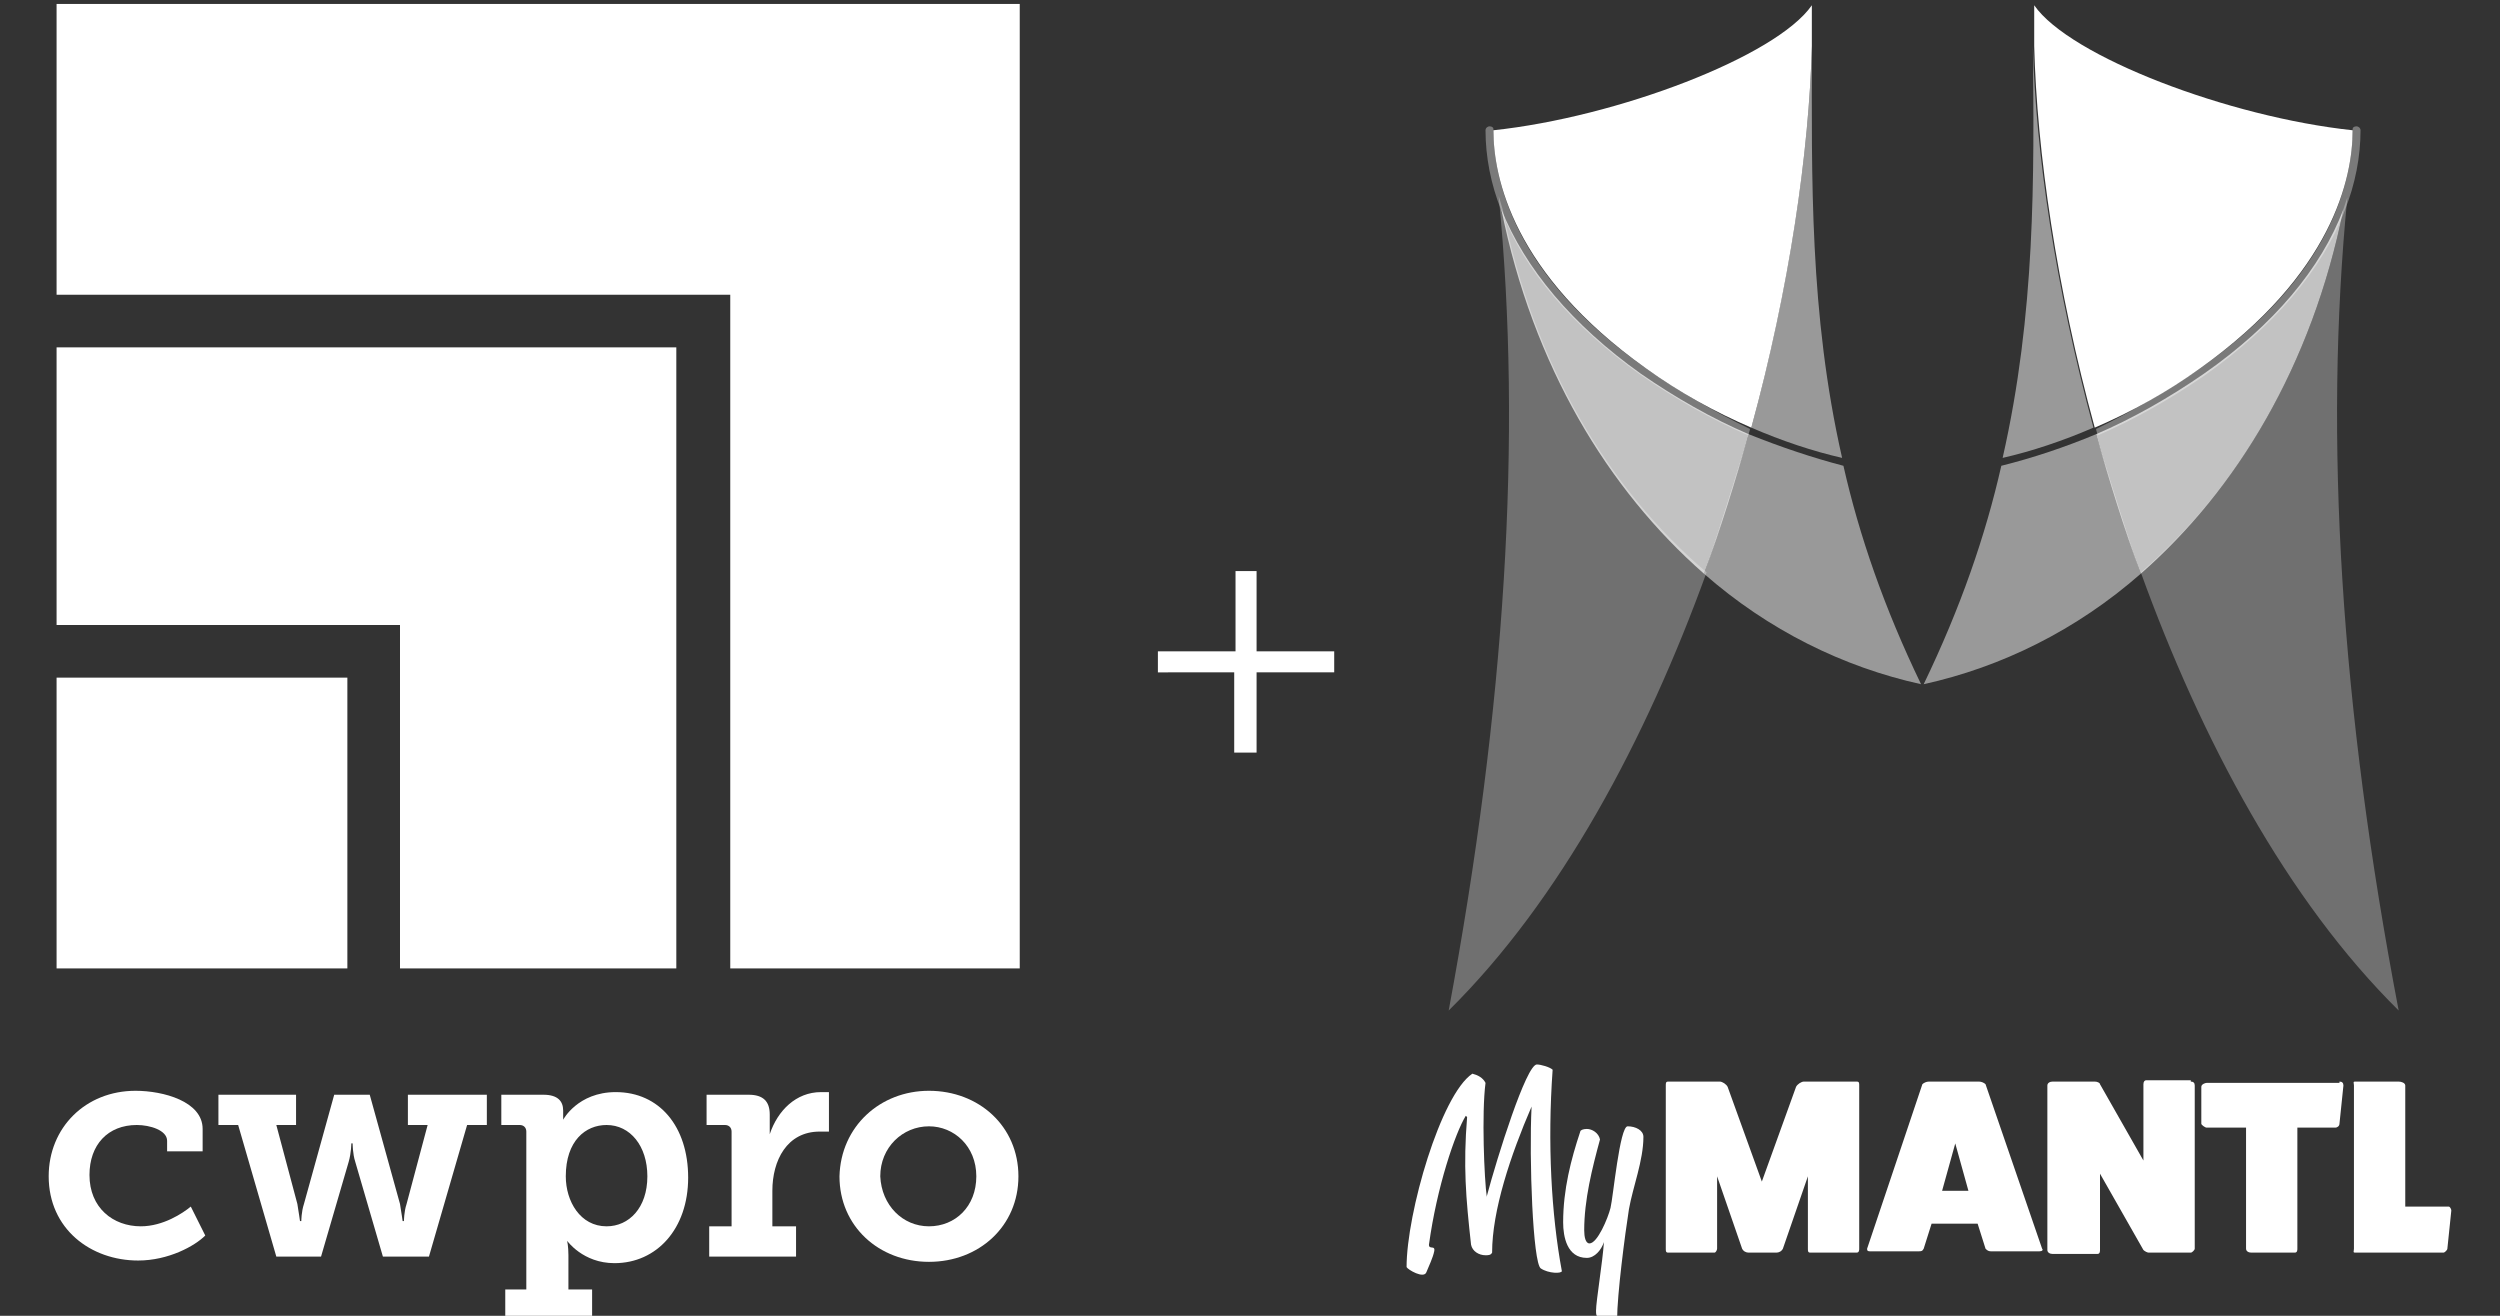
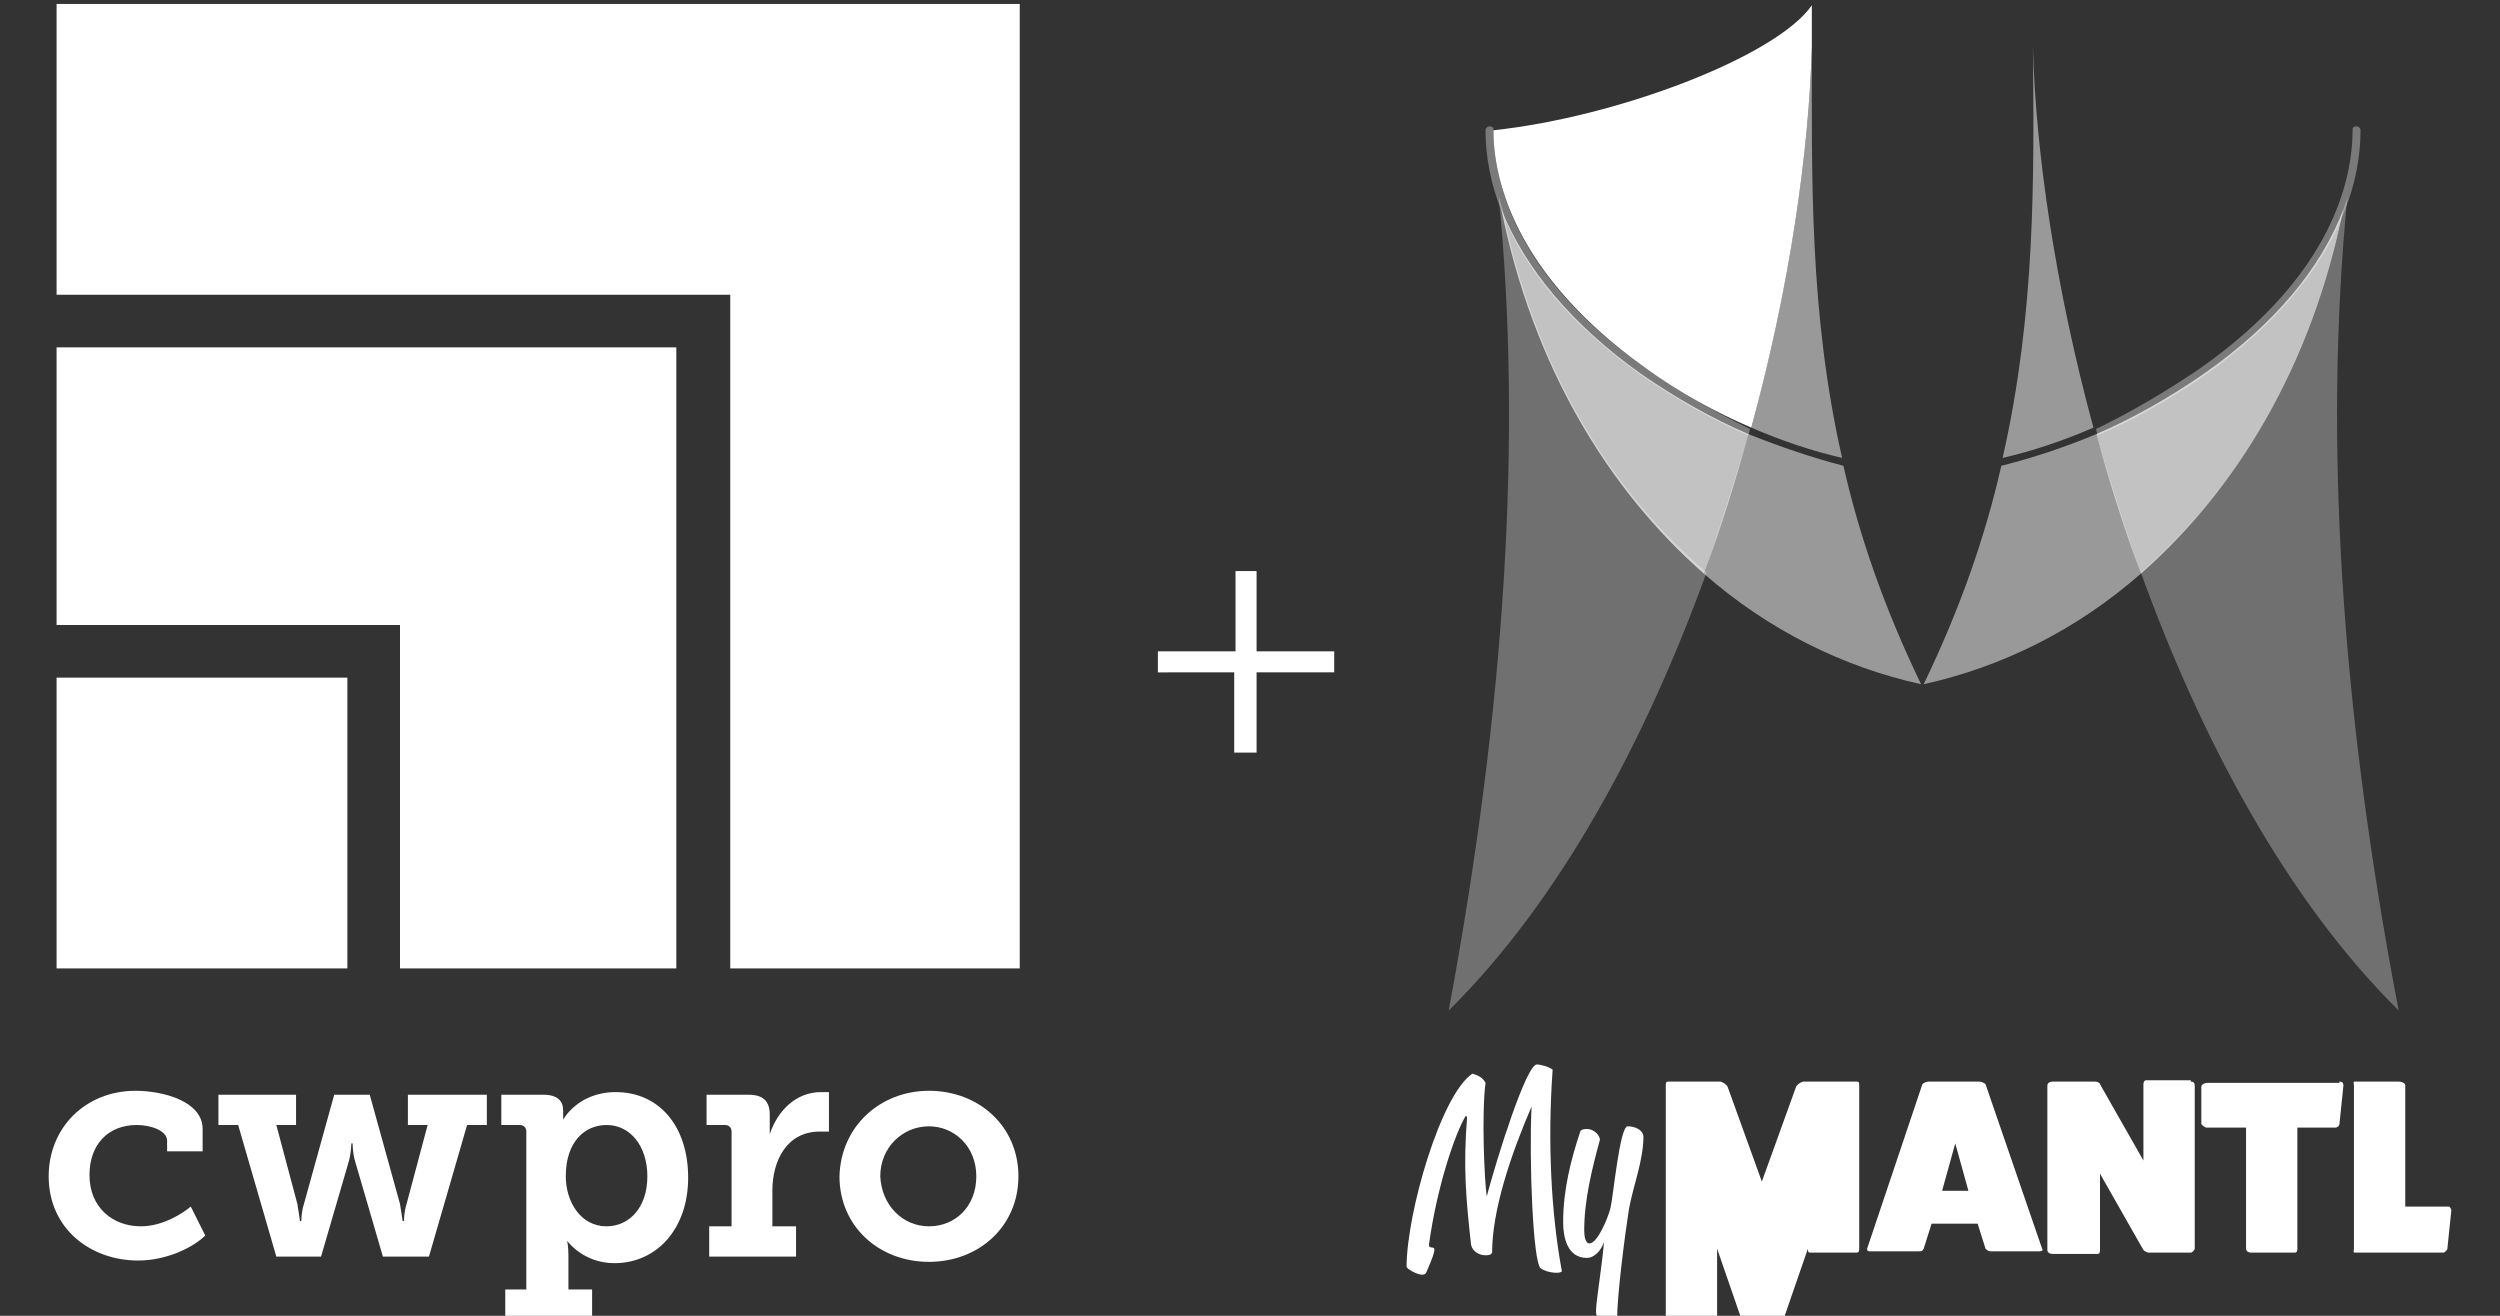
<svg xmlns="http://www.w3.org/2000/svg" version="1.1" id="Layer_1" x="0px" y="0px" viewBox="0 0 190 100" style="enable-background:new 0 0 190 100;" xml:space="preserve">
  <rect x="0" y="0" width="190" height="100" fill="#333333" stroke="none" />
  <style type="text/css">
	.st0{opacity:0.7;fill-rule:evenodd;clip-rule:evenodd;fill:#FFFFFF;}
	.st1{opacity:0.5;fill-rule:evenodd;clip-rule:evenodd;fill:#FFFFFF;}
	.st2{opacity:0.35;fill-rule:evenodd;clip-rule:evenodd;fill:#FFFFFF;}
	.st3{opacity:0.3;fill-rule:evenodd;clip-rule:evenodd;fill:#FFFFFF;}
	.st4{fill-rule:evenodd;clip-rule:evenodd;fill:#FFFFFF;}
	.st5{fill:#FFFFFF;}
</style>
  <g>
    <g>
      <path class="st0" d="M178.1,15.9c-2.4,11.9-8.1,21.3-15.4,27.7c-1.3-3.5-2.4-7.1-3.4-10.6c2.8-1.2,5.6-2.8,8.2-4.6    C172.8,24.7,176.4,20.4,178.1,15.9" />
      <path class="st0" d="M114.1,15.9c2.4,11.9,8.1,21.3,15.4,27.7c1.3-3.5,2.4-7.1,3.4-10.6c-2.8-1.2-5.6-2.8-8.2-4.6    C119.5,24.7,115.9,20.4,114.1,15.9" />
      <path class="st1" d="M159.3,33C159.3,33,159.3,33,159.3,33c0,0,2.1,7,3.4,10.6c-4.9,4.3-10.6,7.1-16.5,8.4    c2.8-5.8,4.7-11.3,5.9-16.6C154.5,34.8,156.9,34,159.3,33" />
      <path class="st1" d="M132.9,33C132.9,33,132.9,33,132.9,33c0,0-2.1,7-3.4,10.6c4.9,4.3,10.6,7.1,16.5,8.4    c-2.8-5.8-4.7-11.3-5.9-16.6C137.8,34.8,135.4,34,132.9,33" />
      <path class="st1" d="M154.5,3.5c0.2,8,1.7,18.3,4.6,29c-2.3,1-4.7,1.8-6.9,2.3C154.7,23.8,154.6,13.5,154.5,3.5" />
      <path class="st1" d="M137.7,3.5c-0.2,8-1.7,18.3-4.6,29c2.3,1,4.7,1.8,6.9,2.3C137.5,23.8,137.7,13.5,137.7,3.5" />
      <path class="st2" d="M125.1,28c-10.1-7.1-11.6-14.4-11.6-18.2c0,0,0,0,0,0c0-0.1-0.1-0.2-0.3-0.2c-0.1,0-0.3,0.1-0.3,0.3    c0,2,0.4,4.1,1.2,6.1c1.7,4.5,5.4,8.8,10.6,12.5c2.6,1.8,5.4,3.4,8.2,4.6c0-0.2,0.1-0.4,0.1-0.5C130.3,31.3,127.5,29.7,125.1,28" />
      <path class="st3" d="M114.2,15.9C114.2,15.9,114.2,15.9,114.2,15.9c-0.1-0.3-0.2-0.7-0.3-1c1.8,18.3,0.5,38.8-3.8,61.9    c8.5-8.4,15-20.6,19.6-33.3C122.3,37.2,116.6,27.8,114.2,15.9z" />
-       <path class="st4" d="M167.2,28c-2.5,1.8-5.2,3.3-8,4.5c-2.9-10.6-4.4-21-4.6-29c0-1,0-2.1,0-3.1c2.7,3.9,14.8,8.5,24.2,9.5    c0,0,0,0,0,0C178.8,13.5,177.3,20.8,167.2,28" />
      <path class="st4" d="M125.1,28c2.5,1.8,5.2,3.3,8,4.5c2.9-10.6,4.4-21,4.6-29c0-1,0-2.1,0-3.1c-2.7,3.9-14.8,8.5-24.2,9.5    c0,0,0,0,0,0C113.5,13.5,115,20.8,125.1,28" />
      <path class="st2" d="M167.2,28c10.1-7.1,11.6-14.4,11.6-18.2c0,0,0,0,0,0c0-0.1,0.1-0.2,0.3-0.2c0.1,0,0.3,0.1,0.3,0.3    c0,2-0.4,4.1-1.2,6.1c-1.7,4.5-5.4,8.8-10.6,12.5c-2.6,1.8-5.4,3.4-8.2,4.6c0-0.2-0.1-0.4-0.1-0.5C162,31.3,164.7,29.7,167.2,28" />
      <path class="st3" d="M178.4,15c-0.1,0.3-0.2,0.6-0.3,0.9c0,0,0,0,0,0c-2.4,11.9-8.1,21.3-15.4,27.6c4.6,12.7,11.1,24.9,19.6,33.3    C177.9,53.8,176.6,33.3,178.4,15z" />
    </g>
    <g>
-       <path class="st5" d="M141.1,82.2c0.2,0,0.2,0.1,0.2,0.3v12.4c0,0.1,0,0.3-0.2,0.3h-3.5c-0.2,0-0.2-0.1-0.2-0.3v-5.5l-1.9,5.5    c-0.1,0.2-0.3,0.3-0.5,0.3h-2.1c-0.2,0-0.4-0.1-0.5-0.3l-1.9-5.5v5.5c0,0.1-0.1,0.3-0.2,0.3h-3.5c-0.2,0-0.2-0.1-0.2-0.3V82.5    c0-0.2,0-0.3,0.2-0.3h3.9c0.2,0,0.5,0.2,0.6,0.4l2.6,7.2l2.6-7.2c0.1-0.2,0.4-0.4,0.6-0.4H141.1z" />
+       <path class="st5" d="M141.1,82.2c0.2,0,0.2,0.1,0.2,0.3v12.4c0,0.1,0,0.3-0.2,0.3h-3.5c-0.2,0-0.2-0.1-0.2-0.3l-1.9,5.5    c-0.1,0.2-0.3,0.3-0.5,0.3h-2.1c-0.2,0-0.4-0.1-0.5-0.3l-1.9-5.5v5.5c0,0.1-0.1,0.3-0.2,0.3h-3.5c-0.2,0-0.2-0.1-0.2-0.3V82.5    c0-0.2,0-0.3,0.2-0.3h3.9c0.2,0,0.5,0.2,0.6,0.4l2.6,7.2l2.6-7.2c0.1-0.2,0.4-0.4,0.6-0.4H141.1z" />
      <path class="st5" d="M155.2,94.9c0.1,0.1,0,0.2-0.2,0.2h-3.7c-0.2,0-0.3-0.1-0.4-0.2l-0.6-1.9h-3.5l-0.6,1.9    c-0.1,0.2-0.2,0.2-0.4,0.2h-3.7c-0.2,0-0.2-0.1-0.2-0.2l4.2-12.5c0.1-0.1,0.3-0.2,0.5-0.2h3.8c0.2,0,0.4,0.1,0.5,0.2L155.2,94.9z     M148.6,86.9l-1,3.6h2L148.6,86.9z" />
      <path class="st5" d="M166.5,82.2c0.2,0,0.3,0.1,0.3,0.3v12.4c0,0.1-0.2,0.3-0.3,0.3h-3.2c-0.1,0-0.3-0.1-0.4-0.2l-3.3-5.8v5.8    c0,0.1,0,0.3-0.2,0.3H156c-0.2,0-0.4-0.1-0.4-0.3V82.5c0-0.2,0.2-0.3,0.4-0.3h3.2c0.2,0,0.4,0.1,0.4,0.2l3.3,5.8v-5.8    c0-0.2,0.1-0.3,0.2-0.3H166.5z" />
      <path class="st5" d="M177.8,82.2c0.2,0,0.3,0.1,0.3,0.3l-0.3,2.9c0,0.2-0.2,0.3-0.3,0.3h-2.9v9.2c0,0.1,0,0.3-0.2,0.3h-3.3    c-0.2,0-0.4-0.1-0.4-0.3v-9.2h-3c-0.1,0-0.4-0.2-0.4-0.3v-2.8c0-0.2,0.3-0.3,0.4-0.3H177.8z" />
      <path class="st5" d="M186.1,91.7c0.1,0,0.2,0.2,0.2,0.3l-0.3,2.9c0,0.1-0.2,0.3-0.3,0.3H179c-0.2,0-0.1-0.1-0.1-0.3V82.5    c0-0.2-0.1-0.3,0.1-0.3h3.3c0.2,0,0.5,0.1,0.5,0.3v9.2H186.1z" />
    </g>
    <g>
      <path class="st5" d="M113,90.9c0.8-3,3-10,3.8-10c0.3,0,1,0.2,1.2,0.4c-0.4,5.6-0.1,11,0.7,15.3c0,0.2-1,0.2-1.6-0.2    c-0.6-0.4-0.9-8.3-0.7-12.3c-1.6,3.7-3,7.9-3,11.1c-0.1,0.2-0.3,0.2-0.5,0.2c-0.5,0-1-0.3-1.1-0.8c-0.4-3.6-0.6-6-0.3-9.7    l-0.1-0.1c-0.8,1.3-2.2,5.4-2.8,9.8c0,0.4,0.5,0,0.4,0.5c-0.1,0.5-0.4,1.1-0.6,1.6c-0.2,0.5-1.4-0.2-1.5-0.4    c0-4.1,2.6-13.1,5-14.7c0.4,0.1,0.8,0.3,1,0.7c-0.3,2.3-0.1,7.3,0.1,8.7H113z" />
      <path class="st5" d="M120.1,86c0-0.1,0.2-0.2,0.5-0.2c0.4,0,0.9,0.3,1,0.8c-0.6,2.2-1.2,4.6-1.2,6.9c0,0.5,0.1,1,0.4,1    c0.6,0,1.4-1.9,1.6-2.7c0.2-0.8,0.7-6.2,1.3-6.2c0.6,0,1.2,0.3,1.2,0.8c0,1.8-0.8,3.8-1.1,5.5c-0.3,1.9-0.9,6.5-0.9,8.4    c0,0.1-0.1,0.2-0.2,0.2c-0.3,0-0.9-0.2-1.2-0.4c-0.2-0.1-0.2-0.2-0.2-0.5c0-0.7,0.5-3.7,0.6-5.2c-0.2,0.6-0.7,1.2-1.3,1.2    c-1.5,0-1.8-1.6-1.8-2.7C118.8,90.4,119.4,88.1,120.1,86z" />
    </g>
  </g>
  <g>
    <rect x="4.3" y="51.5" class="st5" width="22.1" height="22.1" />
    <polygon class="st5" points="4.3,47.5 30.4,47.5 30.4,73.6 51.4,73.6 51.4,26.4 4.3,26.4  " />
    <polygon class="st5" points="4.3,0.3 4.3,22.4 55.5,22.4 55.5,73.6 77.5,73.6 77.5,0.3  " />
    <g>
      <path class="st5" d="M10.3,82.9c2.1,0,5.1,0.8,5.1,2.9v1.7h-2.7v-0.8c0-0.8-1.3-1.2-2.3-1.2c-2.2,0-3.6,1.5-3.6,3.8    c0,2.5,1.8,3.9,3.9,3.9c1.7,0,3.2-1,3.8-1.5l1.1,2.2c-0.8,0.8-2.8,1.9-5.1,1.9c-3.6,0-6.8-2.4-6.8-6.4    C3.7,85.7,6.5,82.9,10.3,82.9z" />
      <path class="st5" d="M16.6,83.2h5.9v2.3H21l1.6,6c0.1,0.6,0.2,1.3,0.2,1.3h0.1c0,0,0-0.7,0.2-1.3l2.3-8.3h2.7l2.3,8.3    c0.1,0.6,0.2,1.3,0.2,1.3h0.1c0,0,0-0.7,0.2-1.3l1.6-6h-1.5v-2.3H37v2.3h-1.5l-2.9,10h-3.5L27,88.3c-0.2-0.6-0.2-1.4-0.2-1.4h-0.1    c0,0,0,0.7-0.2,1.4l-2.1,7.2H21l-2.9-10h-1.5V83.2z" />
      <path class="st5" d="M40,98V86c0-0.3-0.2-0.5-0.5-0.5h-1.4v-2.3h3.2c1.1,0,1.5,0.5,1.5,1.2v0.1c0,0.3,0,0.6,0,0.6h0    c0,0,1.1-2.1,4-2.1c3.3,0,5.5,2.6,5.5,6.5c0,3.9-2.4,6.5-5.6,6.5c-2.4,0-3.6-1.7-3.6-1.7h0c0,0,0.1,0.4,0.1,1.1V98h1.8v2.3h-6.6    V98H40z M46.1,93.2c1.7,0,3.1-1.4,3.1-3.8c0-2.3-1.3-3.9-3.1-3.9c-1.6,0-3.1,1.2-3.1,3.9C43,91.3,44.1,93.2,46.1,93.2z" />
      <path class="st5" d="M53.8,93.2h1.8V86c0-0.3-0.2-0.5-0.5-0.5h-1.4v-2.3h3.2c1.1,0,1.6,0.5,1.6,1.5v0.7c0,0.5,0,0.8,0,0.8h0    c0.6-1.8,2-3.2,3.9-3.2c0.3,0,0.6,0,0.6,0v3c0,0-0.3,0-0.7,0c-2.5,0-3.6,2.2-3.6,4.5v2.7h1.8v2.3h-6.6V93.2z" />
      <path class="st5" d="M70.6,82.9c3.8,0,6.8,2.7,6.8,6.5c0,3.8-3,6.5-6.8,6.5c-3.8,0-6.8-2.7-6.8-6.5C63.9,85.6,66.9,82.9,70.6,82.9    z M70.6,93.2c2,0,3.6-1.5,3.6-3.8c0-2.3-1.7-3.8-3.6-3.8c-2,0-3.7,1.6-3.7,3.8C67,91.6,68.6,93.2,70.6,93.2z" />
    </g>
  </g>
  <g>
    <path class="st5" d="M95.5,43.4v6.1h5.9v1.6h-5.9v6.1h-1.7v-6.1H88v-1.6h5.9v-6.1H95.5z" />
  </g>
</svg>